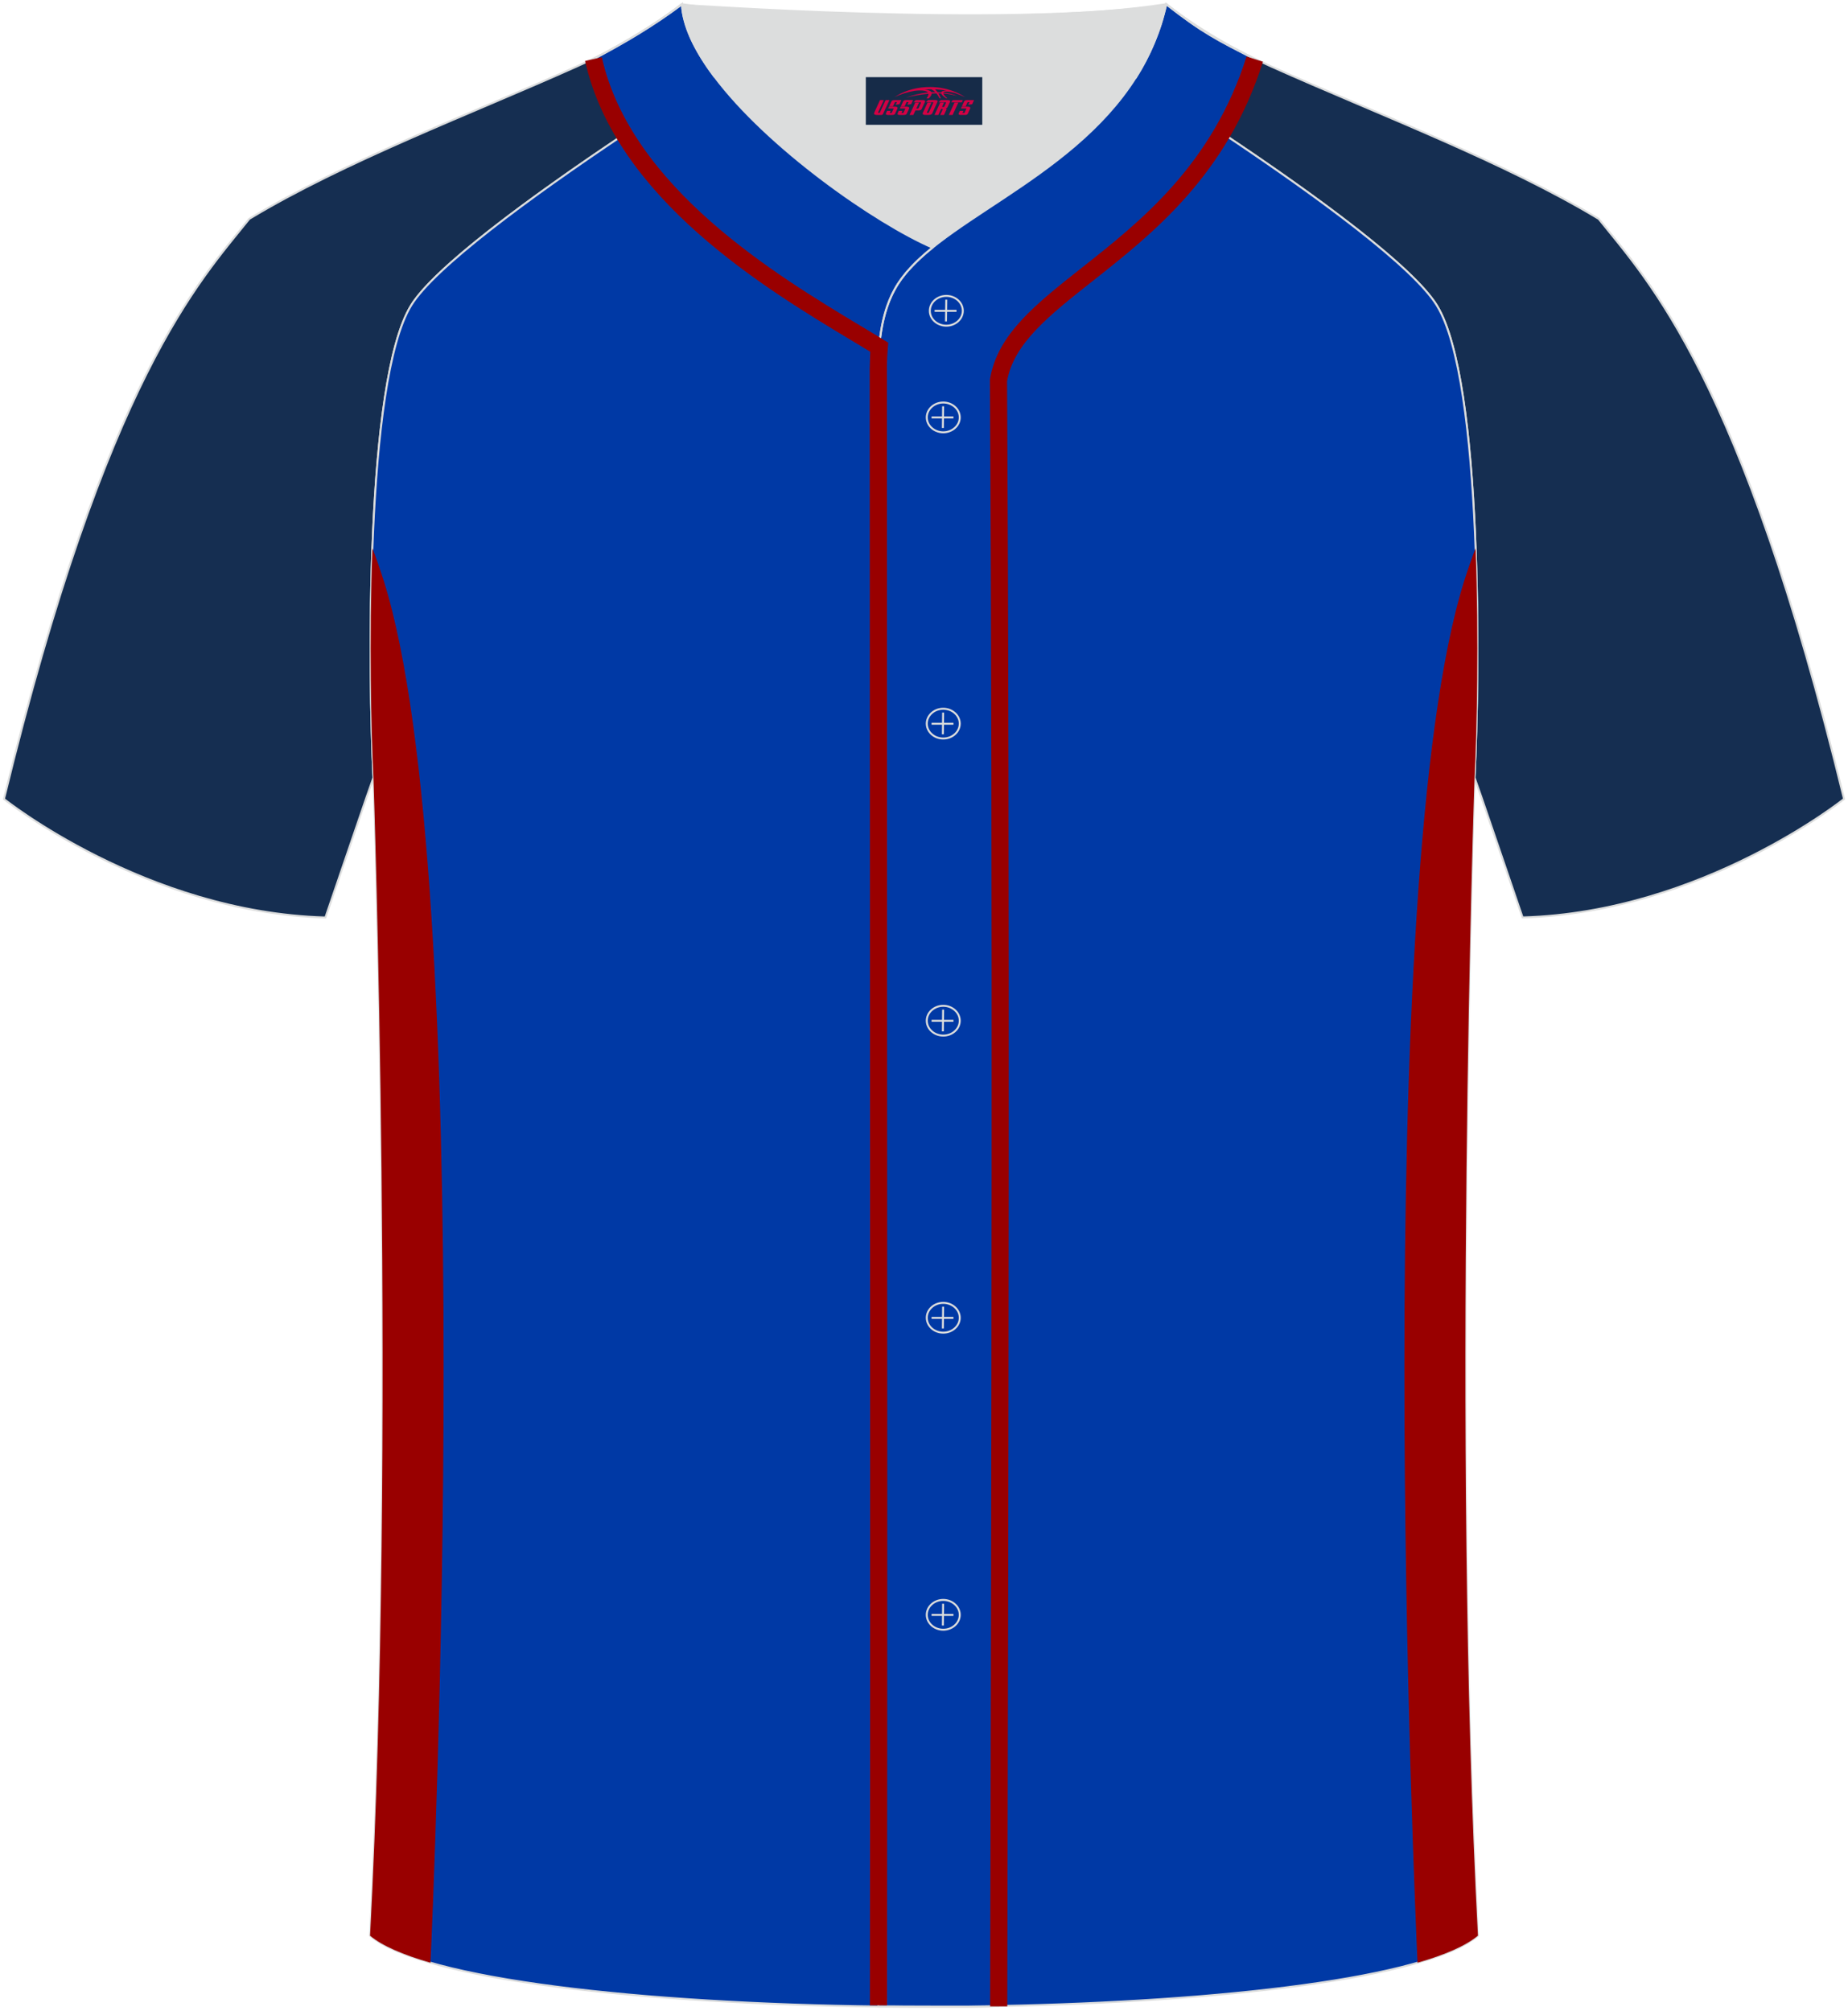
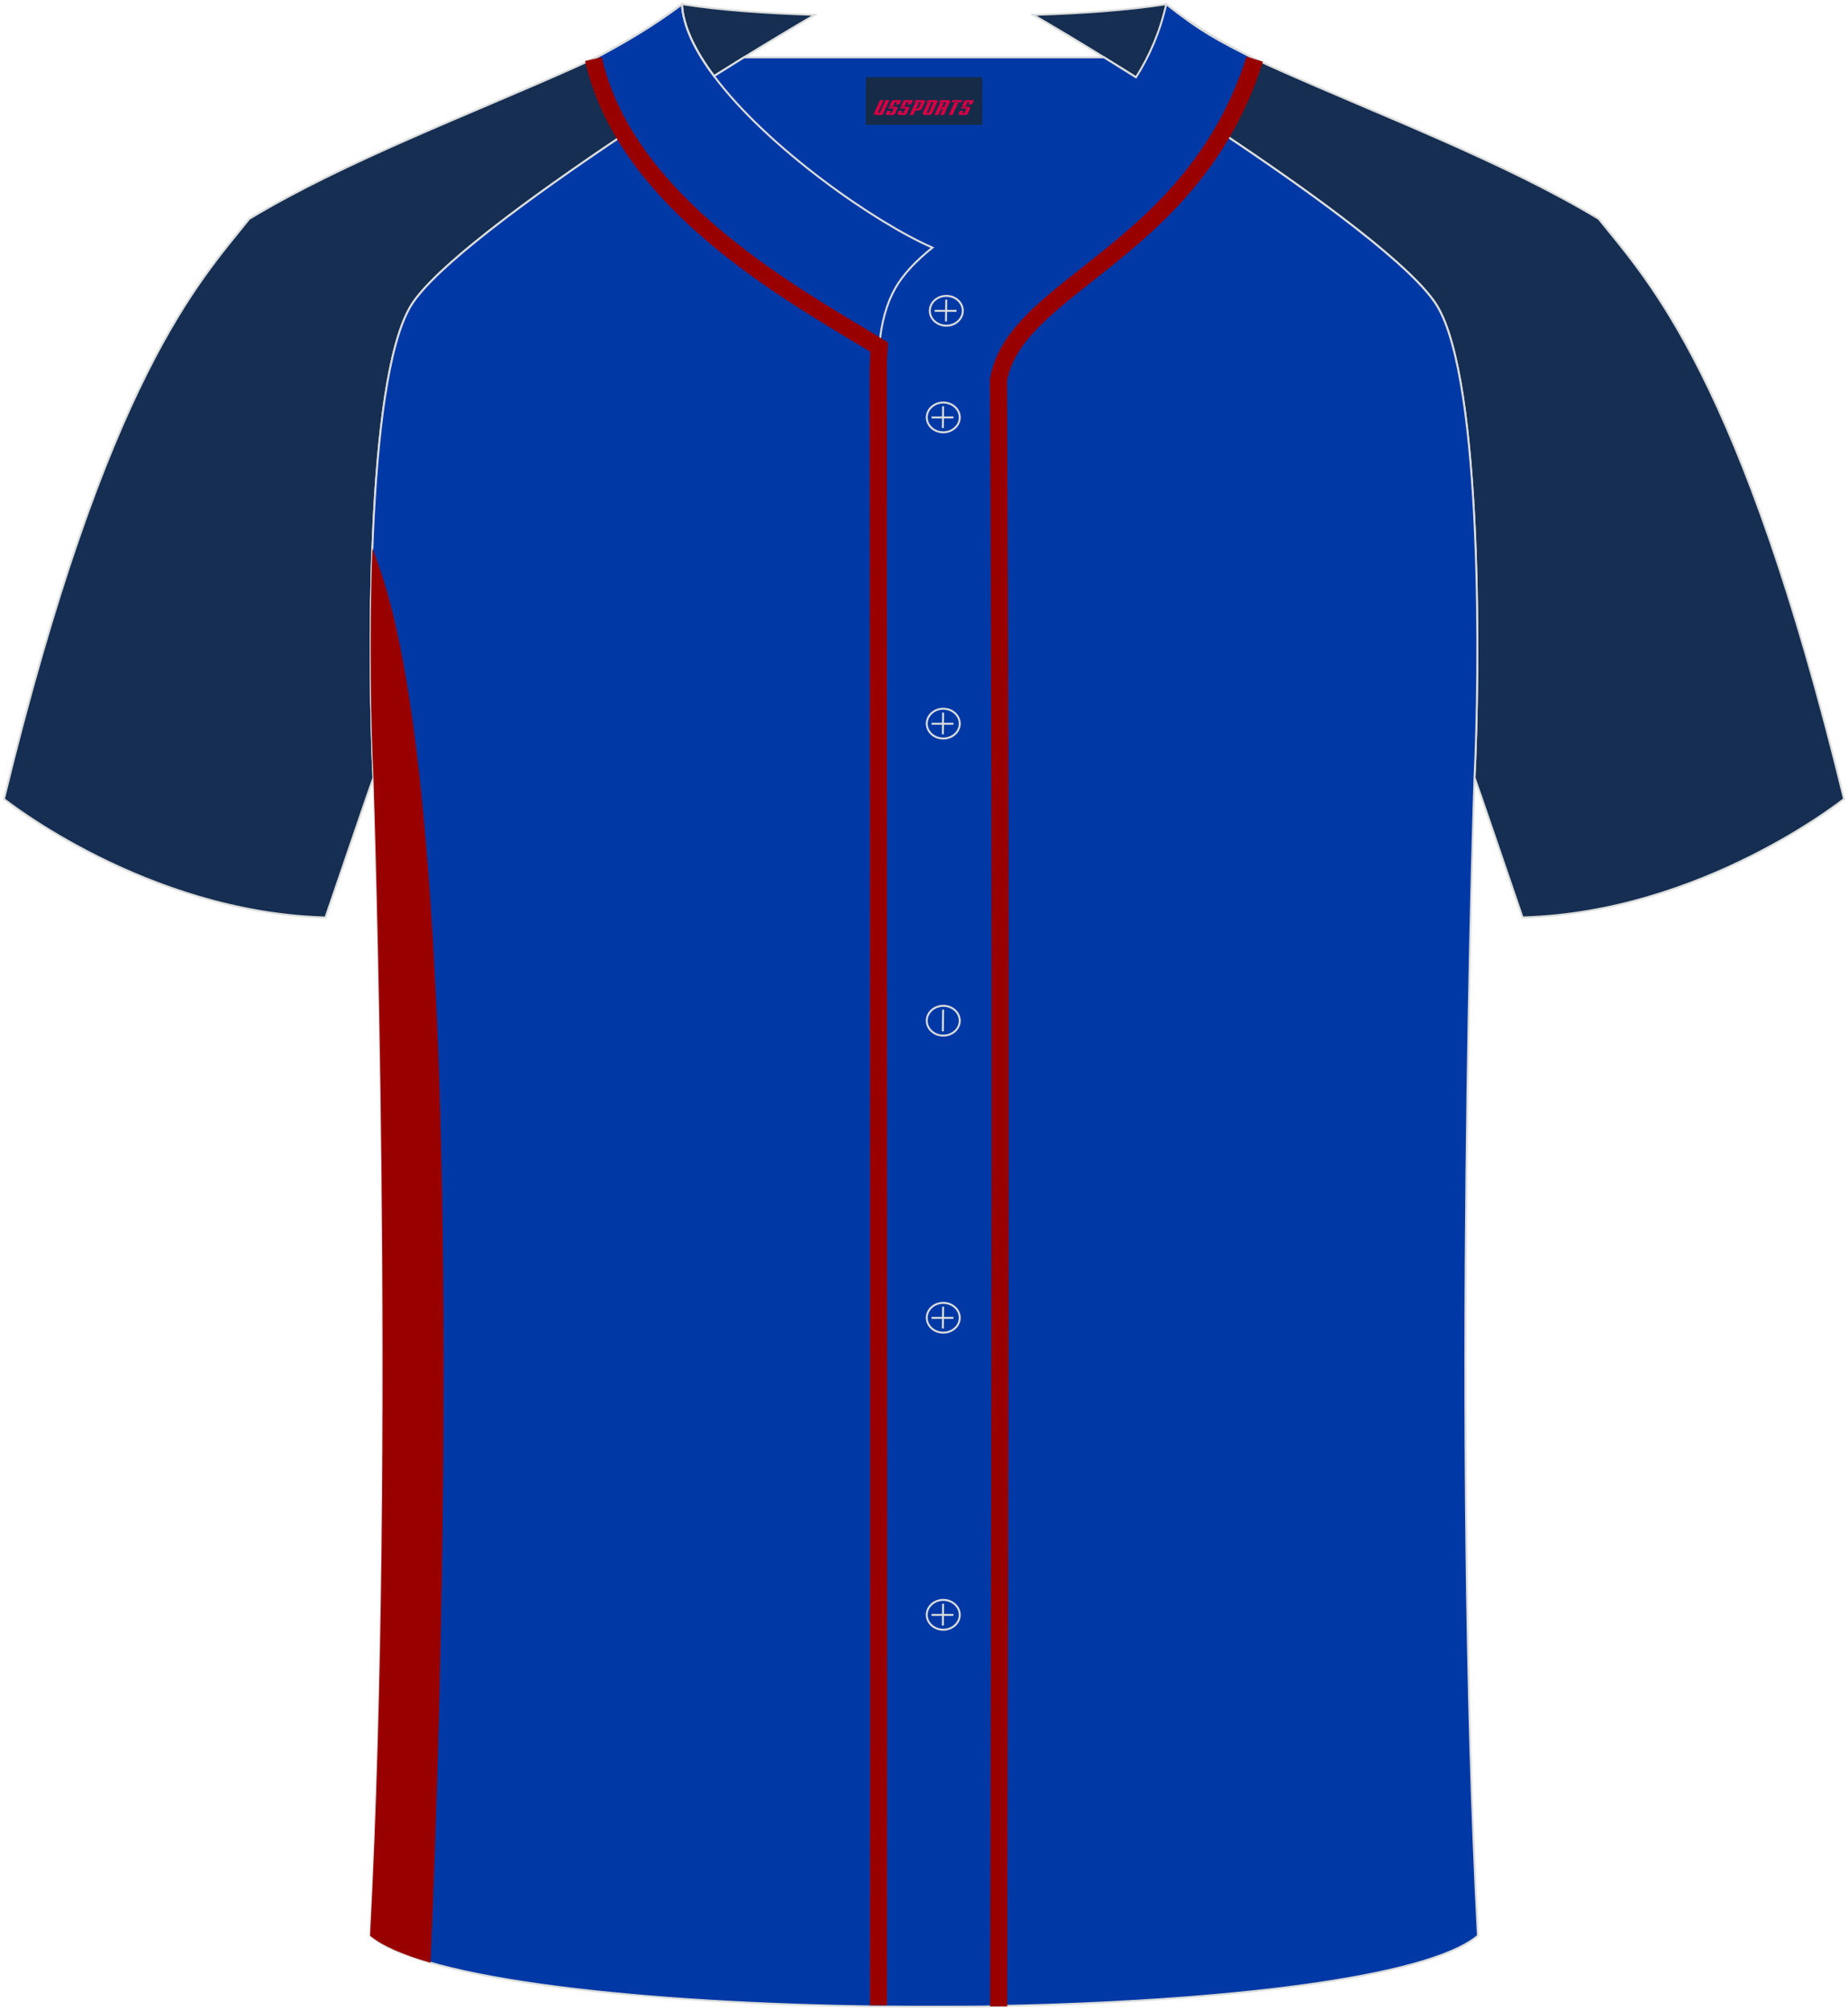
<svg xmlns="http://www.w3.org/2000/svg" version="1.1" id="图层_1" x="0px" y="0px" width="380.86px" height="414.34px" viewBox="0 0 380.86 414.34" enable-background="new 0 0 380.86 414.34" xml:space="preserve">
  <g>
    <path fill-rule="evenodd" clip-rule="evenodd" fill="#152E51" stroke="#DCDDDD" stroke-width="0.4" stroke-miterlimit="22.926" d="   M227.51,11.8c-5.54-3.42-10.54-6.41-14.56-8.73c9.99-0.3,19.51-0.97,27.4-2.21c6.32,4.93,14.26,9.55,21.61,12.83   c21.8,9.78,47.89,19.56,67.53,31.42c10.24,12.81,29.37,32.44,50.55,119.52c0,0-29.2,23.39-66.25,24.41c-1-2.9-9.79-28.71-9.9-28.85   v0c1.03-20.52,1.79-81.69-7.76-97.25C289.28,51.78,252.75,27.35,227.51,11.8z" />
    <path fill-rule="evenodd" clip-rule="evenodd" fill="#152E51" stroke="#DCDDDD" stroke-width="0.4" stroke-miterlimit="22.926" d="   M76.97,160.19L76.97,160.19c-1.03-20.52-1.79-81.7,7.76-97.26c6.73-10.96,43.45-35.56,68.63-51.14c5.54-3.41,10.54-6.4,14.55-8.73   c-9.99-0.3-19.51-0.97-27.4-2.21c-6.32,4.93-14.26,9.55-21.61,12.83c-21.8,9.78-47.89,19.56-67.53,31.42   C41.13,57.93,22,77.56,0.82,164.64c0,0,29.2,23.39,66.25,24.41C68.07,186.15,76.86,160.33,76.97,160.19z" />
    <path fill-rule="evenodd" clip-rule="evenodd" fill="#0039A5" stroke="#DCDDDD" stroke-width="0.4" stroke-miterlimit="22.926" d="   M76.27,398.85c5.38-101.42,0.7-238.66,0.7-238.66c-1.03-20.52-1.79-81.69,7.76-97.25c4.7-7.67,24.08-22,43.92-35.26   c-2.89-4.8-5.11-9.97-6.35-15.5c6.49-3.43,12.38-6.9,18.26-11.31c0.23,4.55,2.74,9.64,6.6,14.81c2.12-1.34,4.2-2.63,6.2-3.87   l74.15,0c2.13,1.31,4.34,2.69,6.61,4.12c2.79-4.41,4.96-9.38,6.23-15.06c7.63,5.96,10.52,7.32,18.25,11.31   c-1.81,5.72-4.11,10.75-6.73,15.23c19.93,13.27,39.45,27.69,44.26,35.54c9.55,15.56,8.79,76.74,7.76,97.25h0   c0,0-4.68,137.23,0.7,238.66c-10.42,8.78-53.01,13.61-98.82,14.49v0.06c-4.05,0.08-8.03,0.09-12,0.08c-4.23,0.02-8.46,0-12.68-0.04   h-0.09v0C133,412.87,87.14,408.01,76.27,398.85z" />
    <g>
      <path fill-rule="evenodd" clip-rule="evenodd" fill="#990000" d="M88.72,404.43c0.51-11.04,9.92-222.73-9.64-284.78    c-0.78-2.48-1.56-4.68-2.33-6.67c-0.69,18.75-0.27,37.52,0.22,47.22c0,0,4.68,137.24-0.7,238.66    C78.74,400.93,83.02,402.79,88.72,404.43z" />
-       <path fill-rule="evenodd" clip-rule="evenodd" fill="#990000" d="M292.14,404.43c-0.5-11.02-9.93-222.73,9.64-284.78    c0.78-2.48,1.56-4.68,2.33-6.68c0.69,18.75,0.27,37.52-0.22,47.22h0c0,0-4.68,137.23,0.7,238.66    C302.12,400.93,297.84,402.79,292.14,404.43z" />
-       <path fill-rule="evenodd" clip-rule="evenodd" fill="none" stroke="#DCDDDD" stroke-width="0.4" stroke-miterlimit="22.926" d="    M258.59,12.17c-7.73-3.99-10.62-5.35-18.25-11.31c-0.35,1.56-0.76,3.06-1.24,4.51l-0.04,0.11c-0.15,0.44-0.3,0.88-0.46,1.31    l-0.06,0.15c-0.15,0.42-0.32,0.84-0.48,1.25l-0.08,0.2c-0.16,0.4-0.33,0.8-0.51,1.2l-0.07,0.16c-0.17,0.39-0.35,0.77-0.53,1.15    l-0.14,0.29c-0.16,0.34-0.33,0.67-0.5,1l-0.16,0.32c-0.17,0.33-0.35,0.65-0.53,0.98l-0.16,0.29c-0.18,0.31-0.36,0.63-0.54,0.94    l-0.27,0.45l-0.46,0.75c-13.72,21.74-42.25,30.03-49.71,43.7c-2.05,3.69-3.31,8.75-3.39,16.1c0,112.61,0.19,225.11,0,337.72h0.09    c4.28,0,8.48,0.03,12.69,0.04l0.35,0h0.04h0.35l0.42,0h0.33l0.44,0h0.77l0.66,0h0.12l0.63,0h0.14h0.09l0.29,0h0.07l0.32,0l0.81,0    l1.2-0.01l1.17-0.01h0.07l0.62-0.01l0.1,0l0.52-0.01l0.71-0.01l0.14,0l0.3,0h0.02l0.48-0.01l0.83-0.02v-0.06    c0.26-111.59,0.66-223.42,0.01-334.99c2.81-16.96,30.31-24.04,46.07-50.96l0.21-0.37l0.58-1.02l0.32-0.57l0.52-0.96l0.27-0.51    c0.21-0.4,0.41-0.8,0.61-1.21l0.13-0.27c0.22-0.44,0.43-0.9,0.64-1.35l0.11-0.25c0.22-0.48,0.43-0.96,0.64-1.45l0.09-0.2    c0.22-0.51,0.43-1.02,0.64-1.54l0.07-0.18c0.22-0.54,0.42-1.08,0.63-1.63l0.03-0.08c0.21-0.57,0.42-1.15,0.62-1.73l0.02-0.07    C258.2,13.39,258.4,12.78,258.59,12.17z" />
-       <path fill-rule="evenodd" clip-rule="evenodd" fill="none" stroke="#DCDDDD" stroke-width="0.4" stroke-miterlimit="22.926" d="    M140.56,0.86c-5.88,4.41-11.76,7.88-18.26,11.31c0.21,0.93,0.44,1.84,0.7,2.75l0.04,0.14c0.12,0.42,0.25,0.83,0.38,1.24l0.04,0.14    c0.14,0.42,0.28,0.83,0.42,1.25l0.04,0.12c0.15,0.41,0.3,0.82,0.46,1.23l0.05,0.12c0.15,0.38,0.3,0.76,0.46,1.14l0.13,0.3    c0.13,0.31,0.27,0.63,0.41,0.93l0.21,0.46c0.13,0.3,0.27,0.59,0.41,0.88l0.21,0.42l0.34,0.67l0.45,0.87l0.21,0.39    c0.44,0.82,0.91,1.63,1.39,2.44c13,21.61,39.66,35.9,52.54,43.87c0.43-5.16,1.57-8.98,3.2-11.92c1.67-3.06,4.4-5.86,7.78-8.59    c-11.69-5.07-33.94-20.53-45.02-35.36l-0.02-0.03c-0.22-0.3-0.44-0.59-0.65-0.89l-0.1-0.13c-0.41-0.57-0.8-1.14-1.17-1.71    l-0.21-0.33l-0.26-0.4l-0.31-0.51l-0.25-0.41l-0.34-0.59l-0.16-0.28l-0.37-0.68l-0.14-0.26l-0.3-0.58l-0.14-0.29l-0.3-0.65    l-0.13-0.28l-0.26-0.62l-0.1-0.25c-0.09-0.24-0.19-0.47-0.27-0.71l-0.05-0.13c-0.09-0.25-0.17-0.5-0.25-0.74l-0.04-0.13    c-0.08-0.26-0.16-0.52-0.23-0.78l-0.02-0.08c-0.07-0.26-0.13-0.52-0.19-0.78l-0.02-0.07c-0.06-0.28-0.11-0.55-0.16-0.82V2.53    c-0.04-0.28-0.08-0.55-0.11-0.82l0-0.04C140.6,1.4,140.57,1.13,140.56,0.86z" />
+       <path fill-rule="evenodd" clip-rule="evenodd" fill="none" stroke="#DCDDDD" stroke-width="0.4" stroke-miterlimit="22.926" d="    M140.56,0.86c-5.88,4.41-11.76,7.88-18.26,11.31c0.21,0.93,0.44,1.84,0.7,2.75l0.04,0.14c0.12,0.42,0.25,0.83,0.38,1.24l0.04,0.14    c0.14,0.42,0.28,0.83,0.42,1.25l0.04,0.12c0.15,0.41,0.3,0.82,0.46,1.23l0.05,0.12c0.15,0.38,0.3,0.76,0.46,1.14l0.13,0.3    c0.13,0.31,0.27,0.63,0.41,0.93l0.21,0.46c0.13,0.3,0.27,0.59,0.41,0.88l0.21,0.42l0.34,0.67l0.45,0.87l0.21,0.39    c0.44,0.82,0.91,1.63,1.39,2.44c13,21.61,39.66,35.9,52.54,43.87c0.43-5.16,1.57-8.98,3.2-11.92c1.67-3.06,4.4-5.86,7.78-8.59    c-11.69-5.07-33.94-20.53-45.02-35.36l-0.02-0.03c-0.22-0.3-0.44-0.59-0.65-0.89l-0.1-0.13c-0.41-0.57-0.8-1.14-1.17-1.71    l-0.21-0.33l-0.26-0.4l-0.31-0.51l-0.25-0.41l-0.34-0.59l-0.16-0.28l-0.37-0.68l-0.14-0.26l-0.3-0.58l-0.14-0.29l-0.3-0.65    l-0.13-0.28l-0.26-0.62l-0.1-0.25c-0.09-0.24-0.19-0.47-0.27-0.71l-0.05-0.13c-0.09-0.25-0.17-0.5-0.25-0.74l-0.04-0.13    c-0.08-0.26-0.16-0.52-0.23-0.78l-0.02-0.08c-0.07-0.26-0.13-0.52-0.19-0.78l-0.02-0.07c-0.06-0.28-0.11-0.55-0.16-0.82V2.53    c-0.04-0.28-0.08-0.55-0.11-0.82l0-0.04z" />
    </g>
-     <path fill-rule="evenodd" clip-rule="evenodd" fill="#DCDDDD" d="M192.19,51.03c14.78-11.95,42.06-22.78,48.15-50.17   c-34.53,4.79-99.83-0.19-99.78,0C141.45,18.46,176.43,44.2,192.19,51.03z" />
    <g>
      <g>
        <path fill-rule="evenodd" clip-rule="evenodd" fill="none" stroke="#DCDDDD" stroke-width="0.4" stroke-miterlimit="22.926" d="     M195.03,67.11c1.87,0,3.4-1.38,3.4-3.07c0-1.7-1.54-3.07-3.4-3.07c-1.87,0-3.4,1.38-3.4,3.07     C191.62,65.74,193.16,67.11,195.03,67.11z" />
        <line fill-rule="evenodd" clip-rule="evenodd" fill="none" stroke="#DCDDDD" stroke-width="0.4" stroke-miterlimit="22.926" x1="195.02" y1="61.75" x2="194.96" y2="66.23" />
        <line fill-rule="evenodd" clip-rule="evenodd" fill="none" stroke="#DCDDDD" stroke-width="0.4" stroke-miterlimit="22.926" x1="192.62" y1="64.05" x2="197.13" y2="64.05" />
      </g>
      <g>
        <path fill-rule="evenodd" clip-rule="evenodd" fill="none" stroke="#DCDDDD" stroke-width="0.4" stroke-miterlimit="22.926" d="     M194.4,89.08c1.87,0,3.4-1.38,3.4-3.07c0-1.69-1.54-3.07-3.4-3.07c-1.87,0-3.4,1.38-3.4,3.07C191,87.7,192.53,89.08,194.4,89.08z     " />
        <line fill-rule="evenodd" clip-rule="evenodd" fill="none" stroke="#DCDDDD" stroke-width="0.4" stroke-miterlimit="22.926" x1="194.37" y1="83.72" x2="194.32" y2="88.19" />
        <line fill-rule="evenodd" clip-rule="evenodd" fill="none" stroke="#DCDDDD" stroke-width="0.4" stroke-miterlimit="22.926" x1="191.99" y1="86.02" x2="196.5" y2="86.02" />
      </g>
      <g>
        <path fill-rule="evenodd" clip-rule="evenodd" fill="none" stroke="#DCDDDD" stroke-width="0.4" stroke-miterlimit="22.926" d="     M194.4,152.18c1.87,0,3.4-1.38,3.4-3.07c0-1.69-1.54-3.07-3.4-3.07c-1.87,0-3.4,1.38-3.4,3.07     C191,150.8,192.53,152.18,194.4,152.18z" />
        <line fill-rule="evenodd" clip-rule="evenodd" fill="none" stroke="#DCDDDD" stroke-width="0.4" stroke-miterlimit="22.926" x1="194.37" y1="146.83" x2="194.32" y2="151.31" />
        <line fill-rule="evenodd" clip-rule="evenodd" fill="none" stroke="#DCDDDD" stroke-width="0.4" stroke-miterlimit="22.926" x1="191.99" y1="149.13" x2="196.5" y2="149.13" />
      </g>
      <g>
        <path fill-rule="evenodd" clip-rule="evenodd" fill="none" stroke="#DCDDDD" stroke-width="0.4" stroke-miterlimit="22.926" d="     M194.4,213.39c1.87,0,3.4-1.37,3.4-3.07c0-1.69-1.54-3.07-3.4-3.07c-1.87,0-3.4,1.38-3.4,3.07     C191,212.02,192.53,213.39,194.4,213.39z" />
        <line fill-rule="evenodd" clip-rule="evenodd" fill="none" stroke="#DCDDDD" stroke-width="0.4" stroke-miterlimit="22.926" x1="194.37" y1="208.04" x2="194.32" y2="212.52" />
-         <line fill-rule="evenodd" clip-rule="evenodd" fill="none" stroke="#DCDDDD" stroke-width="0.4" stroke-miterlimit="22.926" x1="191.99" y1="210.34" x2="196.5" y2="210.34" />
      </g>
      <g>
        <path fill-rule="evenodd" clip-rule="evenodd" fill="none" stroke="#DCDDDD" stroke-width="0.4" stroke-miterlimit="22.926" d="     M194.4,274.6c1.87,0,3.4-1.38,3.4-3.07c0-1.69-1.54-3.07-3.4-3.07c-1.87,0-3.4,1.37-3.4,3.07     C191,273.23,192.53,274.6,194.4,274.6z" />
        <line fill-rule="evenodd" clip-rule="evenodd" fill="none" stroke="#DCDDDD" stroke-width="0.4" stroke-miterlimit="22.926" x1="194.37" y1="269.25" x2="194.32" y2="273.73" />
        <line fill-rule="evenodd" clip-rule="evenodd" fill="none" stroke="#DCDDDD" stroke-width="0.4" stroke-miterlimit="22.926" x1="191.99" y1="271.55" x2="196.5" y2="271.55" />
      </g>
      <g>
        <path fill-rule="evenodd" clip-rule="evenodd" fill="none" stroke="#DCDDDD" stroke-width="0.4" stroke-miterlimit="22.926" d="     M194.4,335.81c1.87,0,3.4-1.37,3.4-3.07c0-1.69-1.54-3.07-3.4-3.07c-1.87,0-3.4,1.38-3.4,3.07     C191,334.44,192.53,335.81,194.4,335.81z" />
        <line fill-rule="evenodd" clip-rule="evenodd" fill="none" stroke="#DCDDDD" stroke-width="0.4" stroke-miterlimit="22.926" x1="194.37" y1="330.46" x2="194.32" y2="334.94" />
        <line fill-rule="evenodd" clip-rule="evenodd" fill="none" stroke="#DCDDDD" stroke-width="0.4" stroke-miterlimit="22.926" x1="191.99" y1="332.76" x2="196.5" y2="332.76" />
      </g>
    </g>
    <path fill-rule="evenodd" clip-rule="evenodd" fill="#990000" d="M204.06,413.41l0.01-5.86c0.25-105.44,0.54-227.09-0.05-329.18   l0-0.16l0.02-0.13c1.52-9.19,9.41-15.41,18.95-22.94c12.04-9.5,26.86-21.19,33.91-43.49l3.38,1.07   c-7.37,23.32-22.67,35.39-35.1,45.2c-8.91,7.03-16.28,12.84-17.63,20.62c0.59,102.06,0.3,223.64,0.05,329.02l-0.01,5.86H204.06z" />
    <path fill-rule="evenodd" clip-rule="evenodd" fill="#990000" d="M124.03,11.79c6.03,26.9,36.13,45.01,53.25,55.31   c1.7,1.02,3.28,1.97,4.85,2.94l0.93,0.57l-0.09,1.07c-0.06,0.71-0.1,1.36-0.13,1.95c-0.03,0.7-0.05,1.4-0.06,2.08h0.01   c0,49.32,0.02,82.3,0.03,115.28c0.04,74.53,0.08,152.04-0.01,222.22h-3.53c0.09-70.18,0.05-147.69,0.01-222.22   c-0.02-46.62-0.05-91.54-0.05-115.28l0.01-0.01c0.01-0.79,0.03-1.53,0.06-2.21l0.05-1.01c-1.15-0.7-2.48-1.5-3.9-2.35   c-17.59-10.58-48.52-29.18-54.88-57.57L124.03,11.79z" />
  </g>
  <g id="tag_logo">
    <rect y="15.9" fill="#162B48" width="24" height="9.818" x="178.44" />
    <g>
-       <path fill="#D30044" d="M194.4,19.09l0.005-0.011c0.131-0.311,1.085-0.262,2.351,0.071c0.715,0.24,1.44,0.54,2.193,0.9    c-0.218-0.147-0.447-0.289-0.682-0.42l0.011,0.005l-0.011-0.005c-1.478-0.845-3.218-1.418-5.1-1.62    c-1.282-0.115-1.658-0.082-2.411-0.055c-2.449,0.142-4.68,0.905-6.458,2.095c1.26-0.638,2.722-1.075,4.195-1.336    c1.467-0.18,2.476-0.033,2.771,0.344c-1.691,0.175-3.469,0.633-4.555,1.075c1.156-0.338,2.967-0.665,4.647-0.813    c0.016,0.251-0.115,0.567-0.415,0.96h0.475c0.376-0.382,0.584-0.725,0.595-1.004c0.333-0.022,0.66-0.033,0.971-0.033    C193.23,19.53,193.44,19.88,193.64,20.27h0.262c-0.125-0.344-0.295-0.687-0.518-1.036c0.207,0,0.393,0.005,0.567,0.011    c0.104,0.267,0.496,0.66,1.058,1.025h0.245c-0.442-0.365-0.753-0.753-0.835-1.004c1.047,0.065,1.696,0.224,2.885,0.513    C196.22,19.35,195.48,19.18,194.4,19.09z M191.96,19c-0.164-0.295-0.655-0.485-1.402-0.551    c0.464-0.033,0.922-0.055,1.364-0.055c0.311,0.147,0.589,0.344,0.84,0.589C192.5,18.98,192.23,18.99,191.96,19z M193.94,19.05c-0.224-0.016-0.458-0.027-0.715-0.044c-0.147-0.202-0.311-0.398-0.502-0.6c0.082,0,0.164,0.005,0.24,0.011    c0.72,0.033,1.429,0.125,2.138,0.273C194.43,18.65,194.05,18.81,193.94,19.05z" />
      <path fill="#D30044" d="M181.36,20.63L180.19,23.18C180.01,23.55,180.28,23.69,180.76,23.69l0.873,0.005    c0.115,0,0.251-0.049,0.327-0.175l1.342-2.891H182.52L181.3,23.26H181.13c-0.147,0-0.185-0.033-0.147-0.125l1.156-2.504H181.36L181.36,20.63z M183.22,21.98h1.271c0.36,0,0.584,0.125,0.442,0.425L184.46,23.44C184.36,23.66,184.09,23.69,183.86,23.69H182.94c-0.267,0-0.442-0.136-0.349-0.333l0.235-0.513h0.742L183.39,23.22C183.37,23.27,183.41,23.28,183.47,23.28h0.18    c0.082,0,0.125-0.016,0.147-0.071l0.376-0.813c0.011-0.022,0.011-0.044-0.055-0.044H183.05L183.22,21.98L183.22,21.98z M184.04,21.91h-0.78l0.475-1.025c0.098-0.218,0.338-0.256,0.578-0.256H185.76L185.37,21.47L184.59,21.59l0.262-0.562H184.56c-0.082,0-0.12,0.016-0.147,0.071L184.04,21.91L184.04,21.91z M185.63,21.98L185.46,22.35h1.069c0.06,0,0.06,0.016,0.049,0.044    L186.2,23.21C186.18,23.26,186.14,23.28,186.06,23.28H185.88c-0.055,0-0.104-0.011-0.082-0.06l0.175-0.376H185.23L185,23.36C184.9,23.55,185.08,23.69,185.35,23.69h0.916c0.24,0,0.502-0.033,0.605-0.251l0.475-1.031c0.142-0.3-0.082-0.425-0.442-0.425H185.63L185.63,21.98z M186.44,21.91l0.371-0.818c0.022-0.055,0.06-0.071,0.147-0.071h0.295L186.99,21.58l0.791-0.115l0.387-0.845H186.72c-0.24,0-0.48,0.038-0.578,0.256L185.67,21.91L186.44,21.91L186.44,21.91z M188.84,22.37h0.278c0.087,0,0.153-0.022,0.202-0.115    l0.496-1.075c0.033-0.076-0.011-0.12-0.125-0.12H188.29l0.431-0.431h1.522c0.355,0,0.485,0.153,0.393,0.355l-0.676,1.445    c-0.06,0.125-0.175,0.333-0.644,0.327l-0.649-0.005L188.23,23.69H187.45l1.178-2.558h0.785L188.84,22.37L188.84,22.37z     M191.43,23.18c-0.022,0.049-0.06,0.076-0.142,0.076h-0.191c-0.082,0-0.109-0.027-0.082-0.076l0.944-2.051h-0.785l-0.987,2.138    c-0.125,0.273,0.115,0.415,0.453,0.415h0.72c0.327,0,0.649-0.071,0.769-0.322l1.085-2.384c0.093-0.202-0.06-0.355-0.415-0.355    h-1.533l-0.431,0.431h1.38c0.115,0,0.164,0.033,0.131,0.104L191.43,23.18L191.43,23.18z M194.15,22.05h0.278    c0.087,0,0.158-0.022,0.202-0.115l0.344-0.753c0.033-0.076-0.011-0.12-0.125-0.12h-1.402l0.425-0.431h1.527    c0.355,0,0.485,0.153,0.393,0.355l-0.529,1.124c-0.044,0.093-0.147,0.18-0.393,0.18c0.224,0.011,0.256,0.158,0.175,0.327    l-0.496,1.075h-0.785l0.54-1.167c0.022-0.055-0.005-0.087-0.104-0.087h-0.235L193.38,23.69h-0.785l1.178-2.558h0.785L194.15,22.05L194.15,22.05z M196.72,21.14L195.54,23.69h0.785l1.184-2.558H196.72L196.72,21.14z M198.23,21.07l0.202-0.431h-2.1l-0.295,0.431    H198.23L198.23,21.07z M198.21,21.98h1.271c0.36,0,0.584,0.125,0.442,0.425l-0.475,1.031c-0.104,0.218-0.371,0.251-0.605,0.251    h-0.916c-0.267,0-0.442-0.136-0.349-0.333l0.235-0.513h0.742L198.38,23.22c-0.022,0.049,0.022,0.06,0.082,0.06h0.18    c0.082,0,0.125-0.016,0.147-0.071l0.376-0.813c0.011-0.022,0.011-0.044-0.049-0.044h-1.069L198.21,21.98L198.21,21.98z     M199.02,21.91H198.24l0.475-1.025c0.098-0.218,0.338-0.256,0.578-0.256h1.451l-0.387,0.845l-0.791,0.115l0.262-0.562h-0.295    c-0.082,0-0.12,0.016-0.147,0.071L199.02,21.91z" />
    </g>
  </g>
</svg>